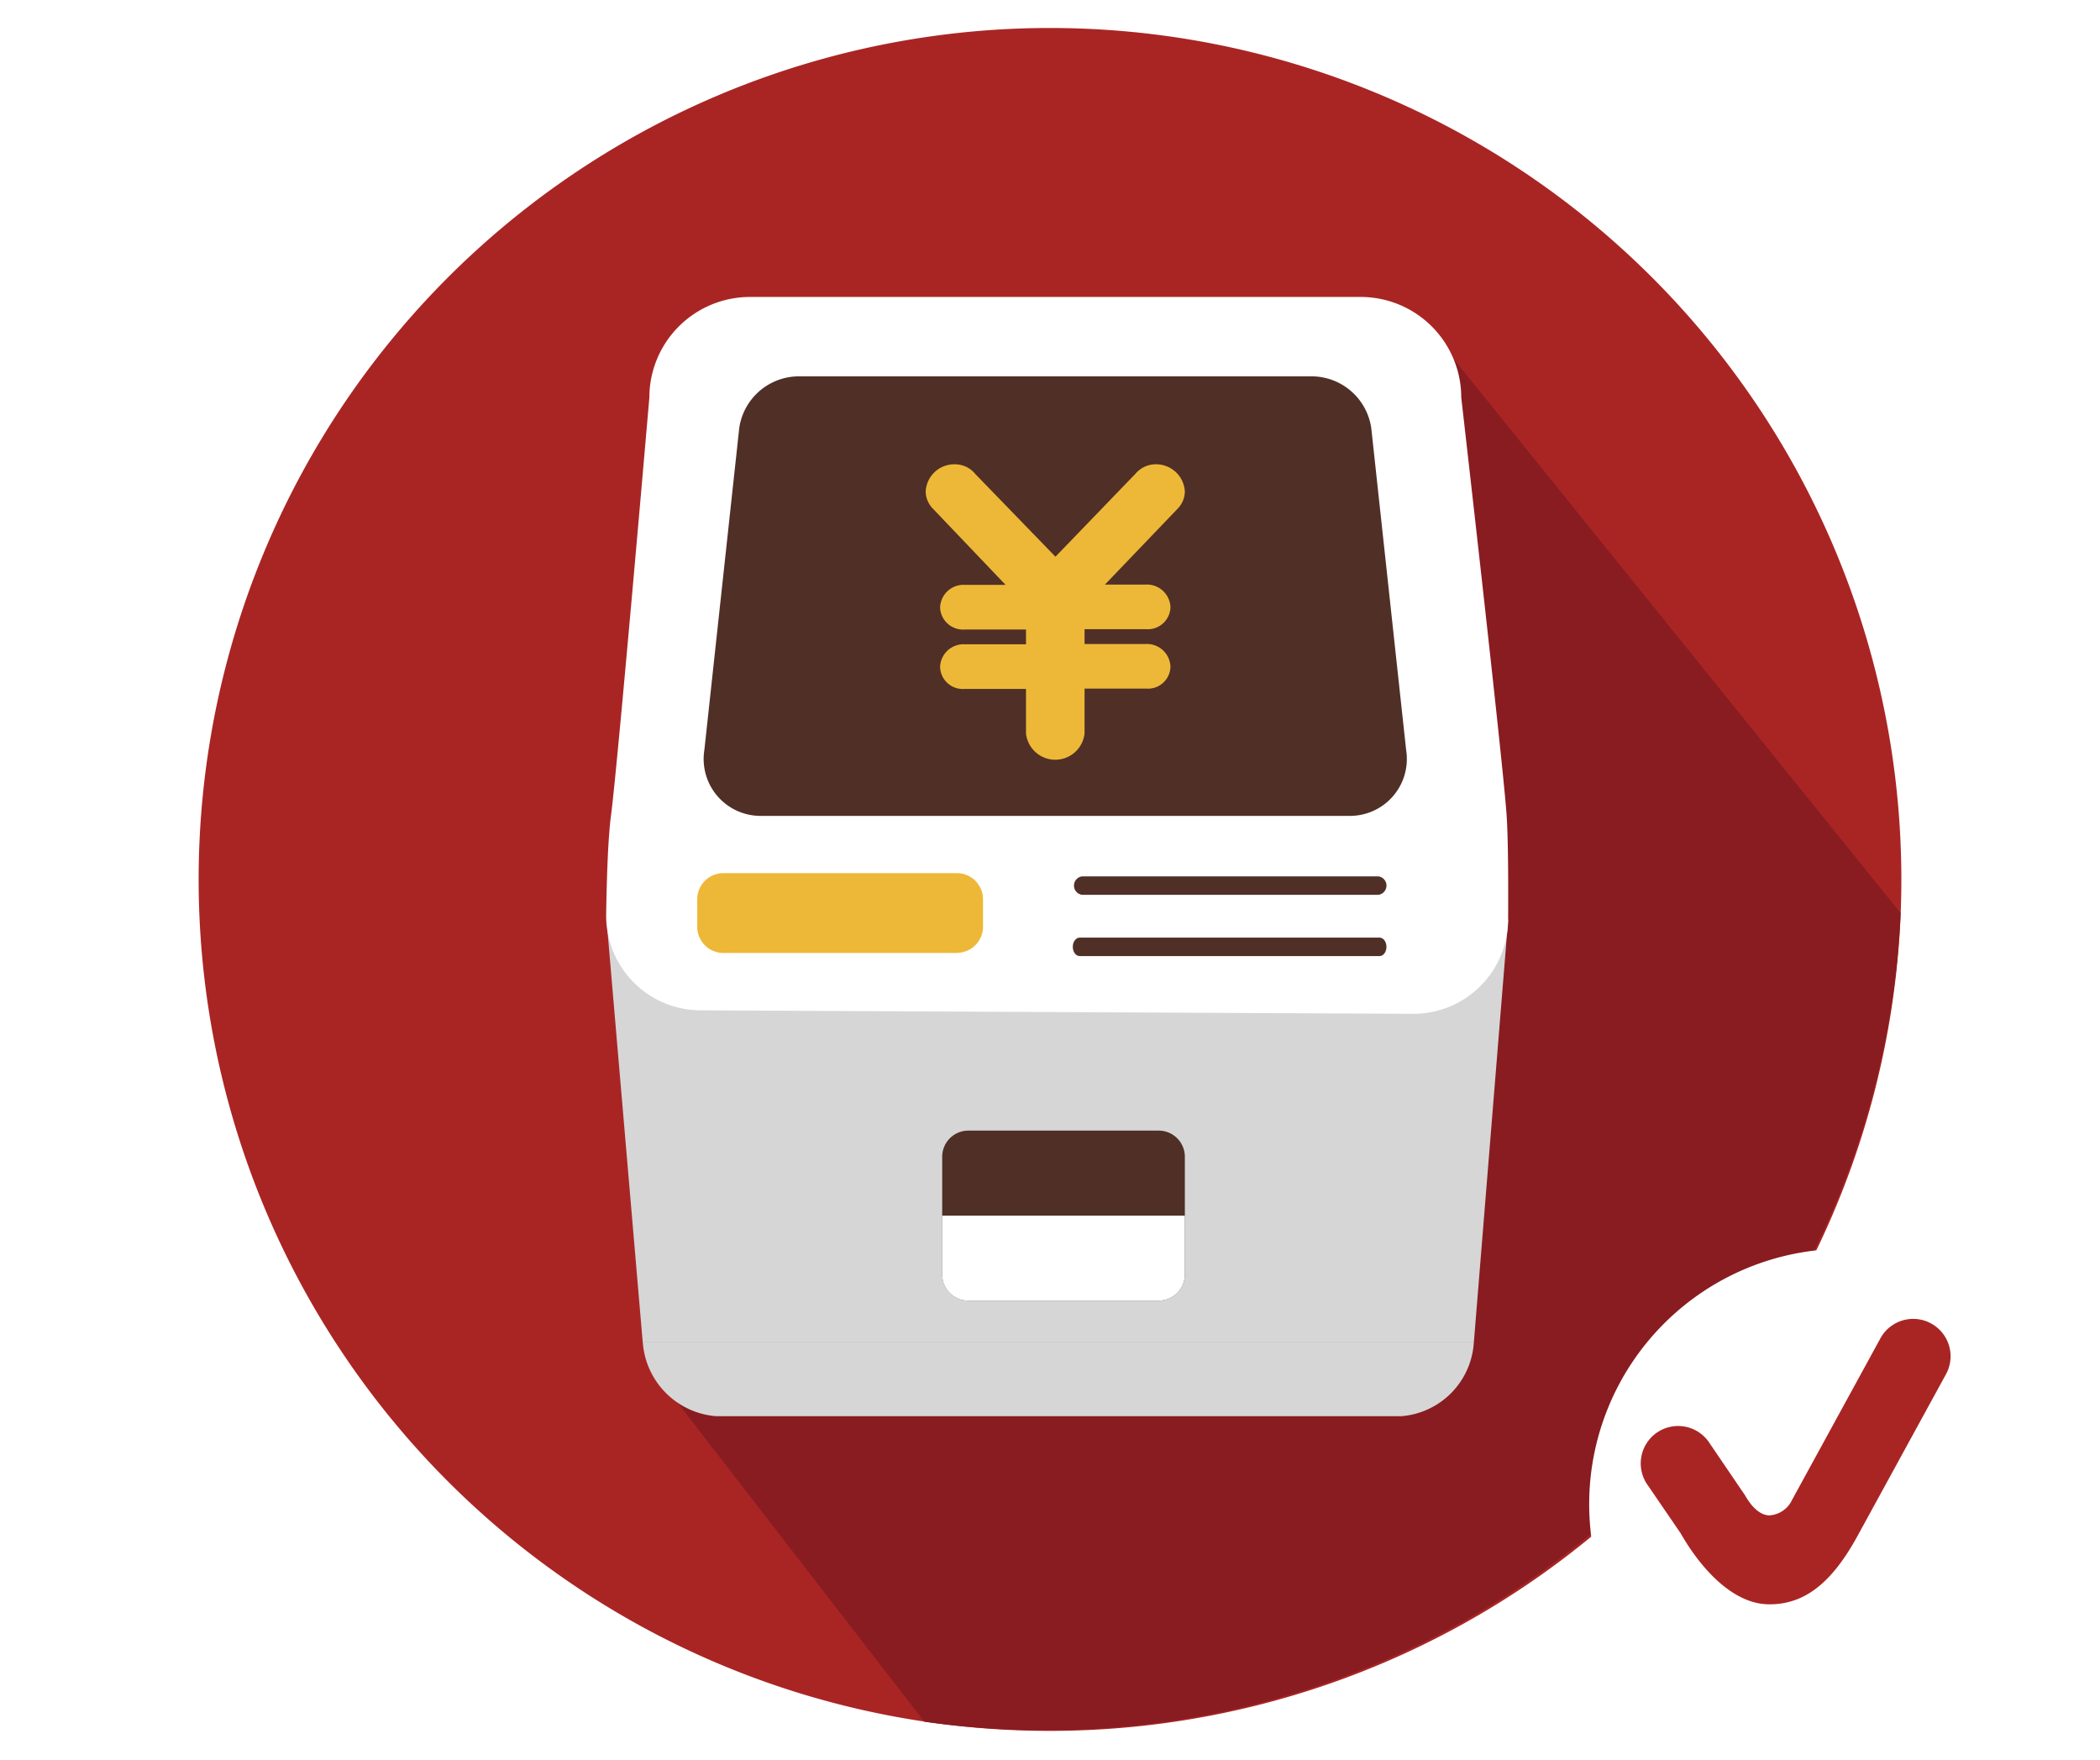
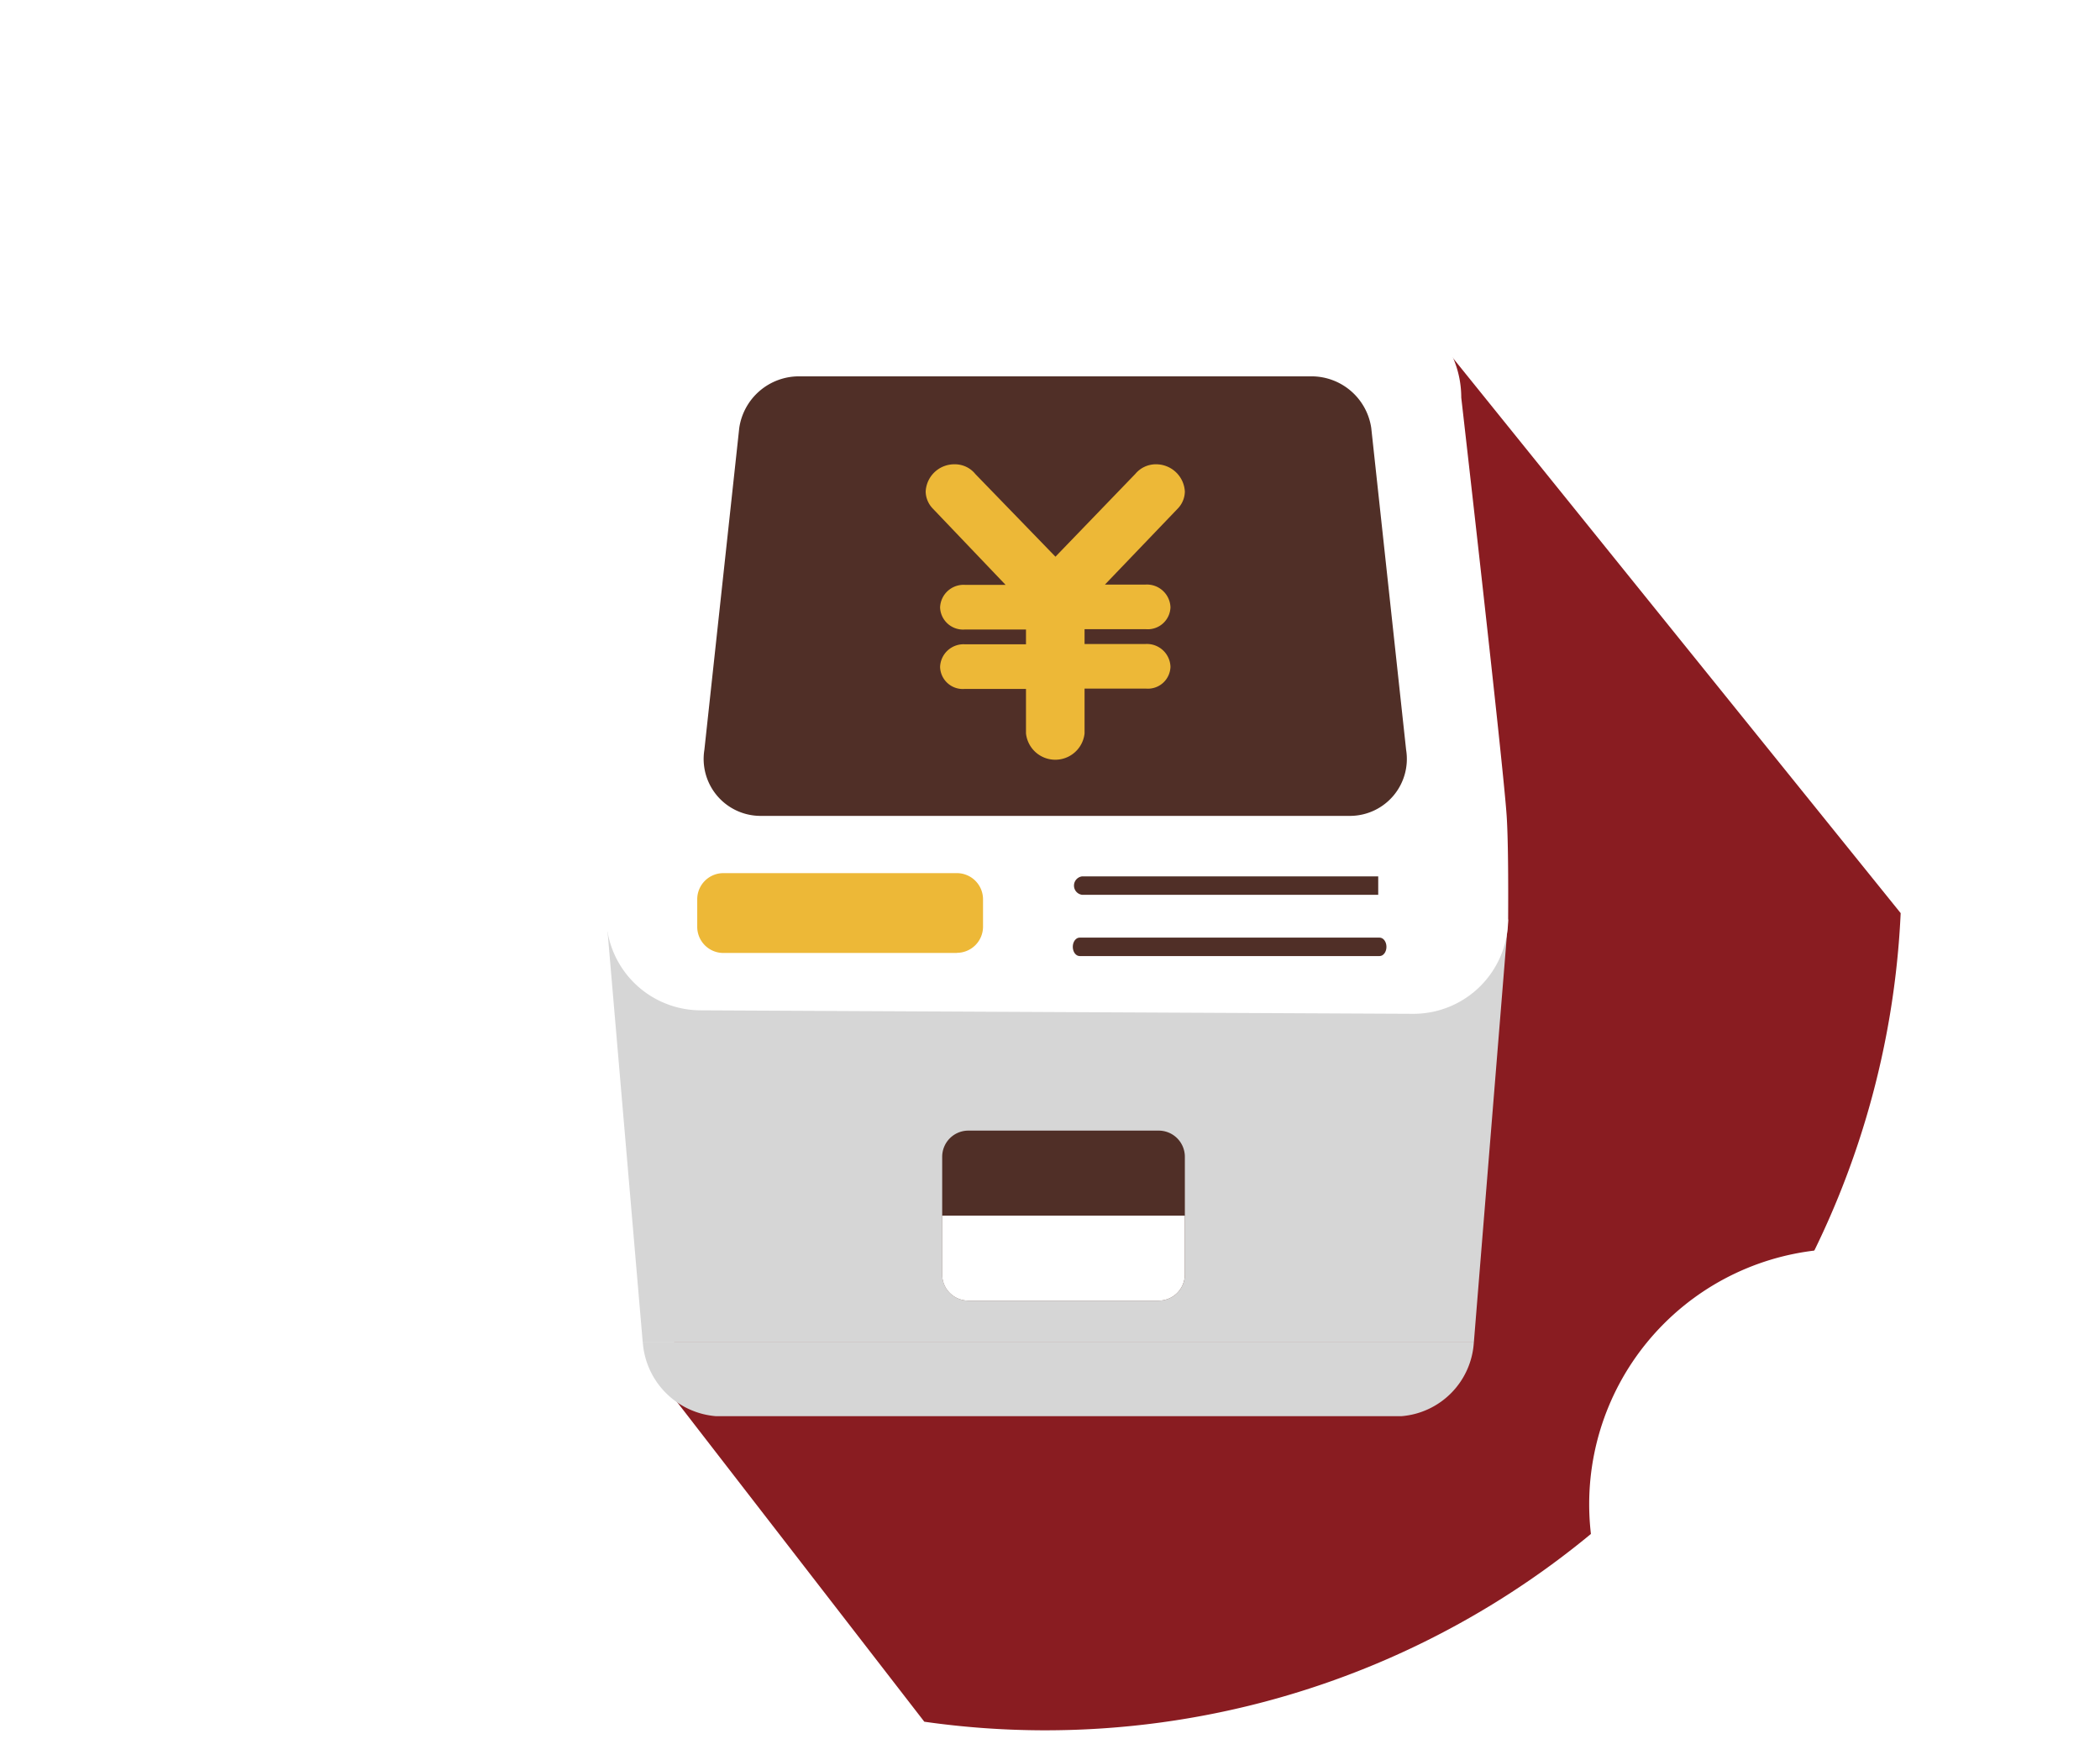
<svg xmlns="http://www.w3.org/2000/svg" width="74" height="62" viewBox="0 0 74 62">
  <defs>
    <clipPath id="clip-path">
      <rect id="長方形_2318" data-name="長方形 2318" width="60" height="60.014" transform="translate(0 0)" fill="none" />
    </clipPath>
    <filter id="パス_3671" x="54" y="42" width="20" height="20" filterUnits="userSpaceOnUse">
      <feOffset dx="2" dy="2" input="SourceAlpha" />
      <feGaussianBlur result="blur" />
      <feFlood flood-color="#49231d" flood-opacity="0.302" />
      <feComposite operator="in" in2="blur" />
      <feComposite in="SourceGraphic" />
    </filter>
  </defs>
  <g id="グループ_5377" data-name="グループ 5377" transform="translate(2133 -10337)">
    <g id="グループ_5376" data-name="グループ 5376">
      <rect id="長方形_2641" data-name="長方形 2641" width="74" height="62" transform="translate(-2133 10337)" fill="none" />
      <g id="グループ_5373" data-name="グループ 5373" transform="translate(-2126 10337.986)">
        <g id="グループ_4782" data-name="グループ 4782" clip-path="url(#clip-path)">
-           <path id="パス_3689" data-name="パス 3689" d="M60,30A30,30,0,1,1,30,0,30,30,0,0,1,60,30" fill="#a92524" />
          <path id="パス_3690" data-name="パス 3690" d="M59.976,31.187,43.818,11.157l-8.8,10.128s-5.364.6-6.16.792h-1.4l-.421,4.676-6.664,4.954L16.384,47.8l9.187,11.877A30.172,30.172,0,0,0,59.976,31.187" fill="#891c21" />
          <path id="パス_3691" data-name="パス 3691" d="M44.935,46.312a2.778,2.778,0,0,1-2.551,2.6H18.228a2.813,2.813,0,0,1-2.577-2.6" fill="#d6d6d6" />
          <path id="パス_3692" data-name="パス 3692" d="M44.936,46.312l1.209-14.9-31.736.426,1.24,14.475Z" fill="#d6d6d6" />
          <path id="パス_3693" data-name="パス 3693" d="M42.791,34.735a3.338,3.338,0,0,0,3.353-3.324c.007-1.389,0-2.859-.052-3.65-.115-1.777-1.6-14.738-1.6-14.738a3.546,3.546,0,0,0-3.546-3.546H19.427a3.546,3.546,0,0,0-3.545,3.546s-1.115,12.952-1.353,14.738c-.1.755-.148,2.135-.169,3.459a3.337,3.337,0,0,0,3.32,3.392Z" fill="#fff" />
          <path id="パス_3694" data-name="パス 3694" d="M40.589,27.761H19.781a2.006,2.006,0,0,1-1.96-2.327L19.05,14.091a2.127,2.127,0,0,1,2.114-1.817H39.205a2.129,2.129,0,0,1,2.115,1.817l1.229,11.343a2.006,2.006,0,0,1-1.96,2.327" fill="#502f27" />
          <path id="パス_3695" data-name="パス 3695" d="M34.752,16.335a1.014,1.014,0,0,0-1.013-.962.94.94,0,0,0-.73.336l-2.817,2.92L27.37,15.717a.924.924,0,0,0-.725-.344,1.009,1.009,0,0,0-1.026.962.885.885,0,0,0,.253.6l2.564,2.687H27.015a.827.827,0,0,0-.888.8.81.81,0,0,0,.875.772h2.152v.522H27.015a.827.827,0,0,0-.888.8.8.8,0,0,0,.875.771h2.152v1.569a1.038,1.038,0,0,0,2.064,0V23.276h2.164a.794.794,0,0,0,.863-.771.83.83,0,0,0-.876-.8H31.218v-.522h2.164a.8.8,0,0,0,.863-.772.83.83,0,0,0-.876-.8H31.936l2.575-2.687a.881.881,0,0,0,.241-.6" fill="#edb837" />
-           <path id="パス_3696" data-name="パス 3696" d="M41.566,30.542H31.136a.327.327,0,0,1,0-.65h10.43a.327.327,0,0,1,0,.65" fill="#502f27" />
+           <path id="パス_3696" data-name="パス 3696" d="M41.566,30.542H31.136a.327.327,0,0,1,0-.65h10.43" fill="#502f27" />
          <path id="パス_3697" data-name="パス 3697" d="M41.614,32.7H31.045c-.134,0-.242-.145-.242-.325s.108-.325.242-.325H41.614c.134,0,.242.145.242.325s-.108.325-.242.325" fill="#502f27" />
          <path id="パス_3698" data-name="パス 3698" d="M26.718,32.591H18.491a.922.922,0,0,1-.922-.922V30.7a.922.922,0,0,1,.922-.922h8.227a.922.922,0,0,1,.922.922v.964a.922.922,0,0,1-.922.922" fill="#edb837" />
          <path id="パス_3699" data-name="パス 3699" d="M33.83,44.84H27.123a.922.922,0,0,1-.922-.922V39.772a.922.922,0,0,1,.922-.922H33.83a.922.922,0,0,1,.922.922v4.146a.922.922,0,0,1-.922.922" fill="#502f27" />
          <path id="パス_3700" data-name="パス 3700" d="M33.83,44.84H27.121a.921.921,0,0,1-.921-.921V41.845h8.551v2.074a.921.921,0,0,1-.921.921" fill="#fff" />
        </g>
      </g>
      <g id="グループ_5375" data-name="グループ 5375" transform="translate(273 10248)">
        <g transform="matrix(1, 0, 0, 1, -2406, 89)" filter="url(#パス_3671)">
          <path id="パス_3671-2" data-name="パス 3671" d="M18,9A9,9,0,1,1,9,0a9,9,0,0,1,9,9" transform="translate(54 42)" fill="#fff" />
        </g>
-         <path id="パス_3672" data-name="パス 3672" d="M7.318,13.051H7.276c-1.248-.018-2.372-1.245-3.093-2.506L3.033,8.864A1.318,1.318,0,1,1,5.208,7.377L6.454,9.21c.147.261.451.7.857.708a.944.944,0,0,0,.8-.544l3.114-5.694a1.317,1.317,0,0,1,2.311,1.264L10.4,10.676c-.907,1.646-1.863,2.376-3.082,2.376" transform="translate(-2350.963 132.475)" fill="#a92524" />
      </g>
    </g>
  </g>
</svg>